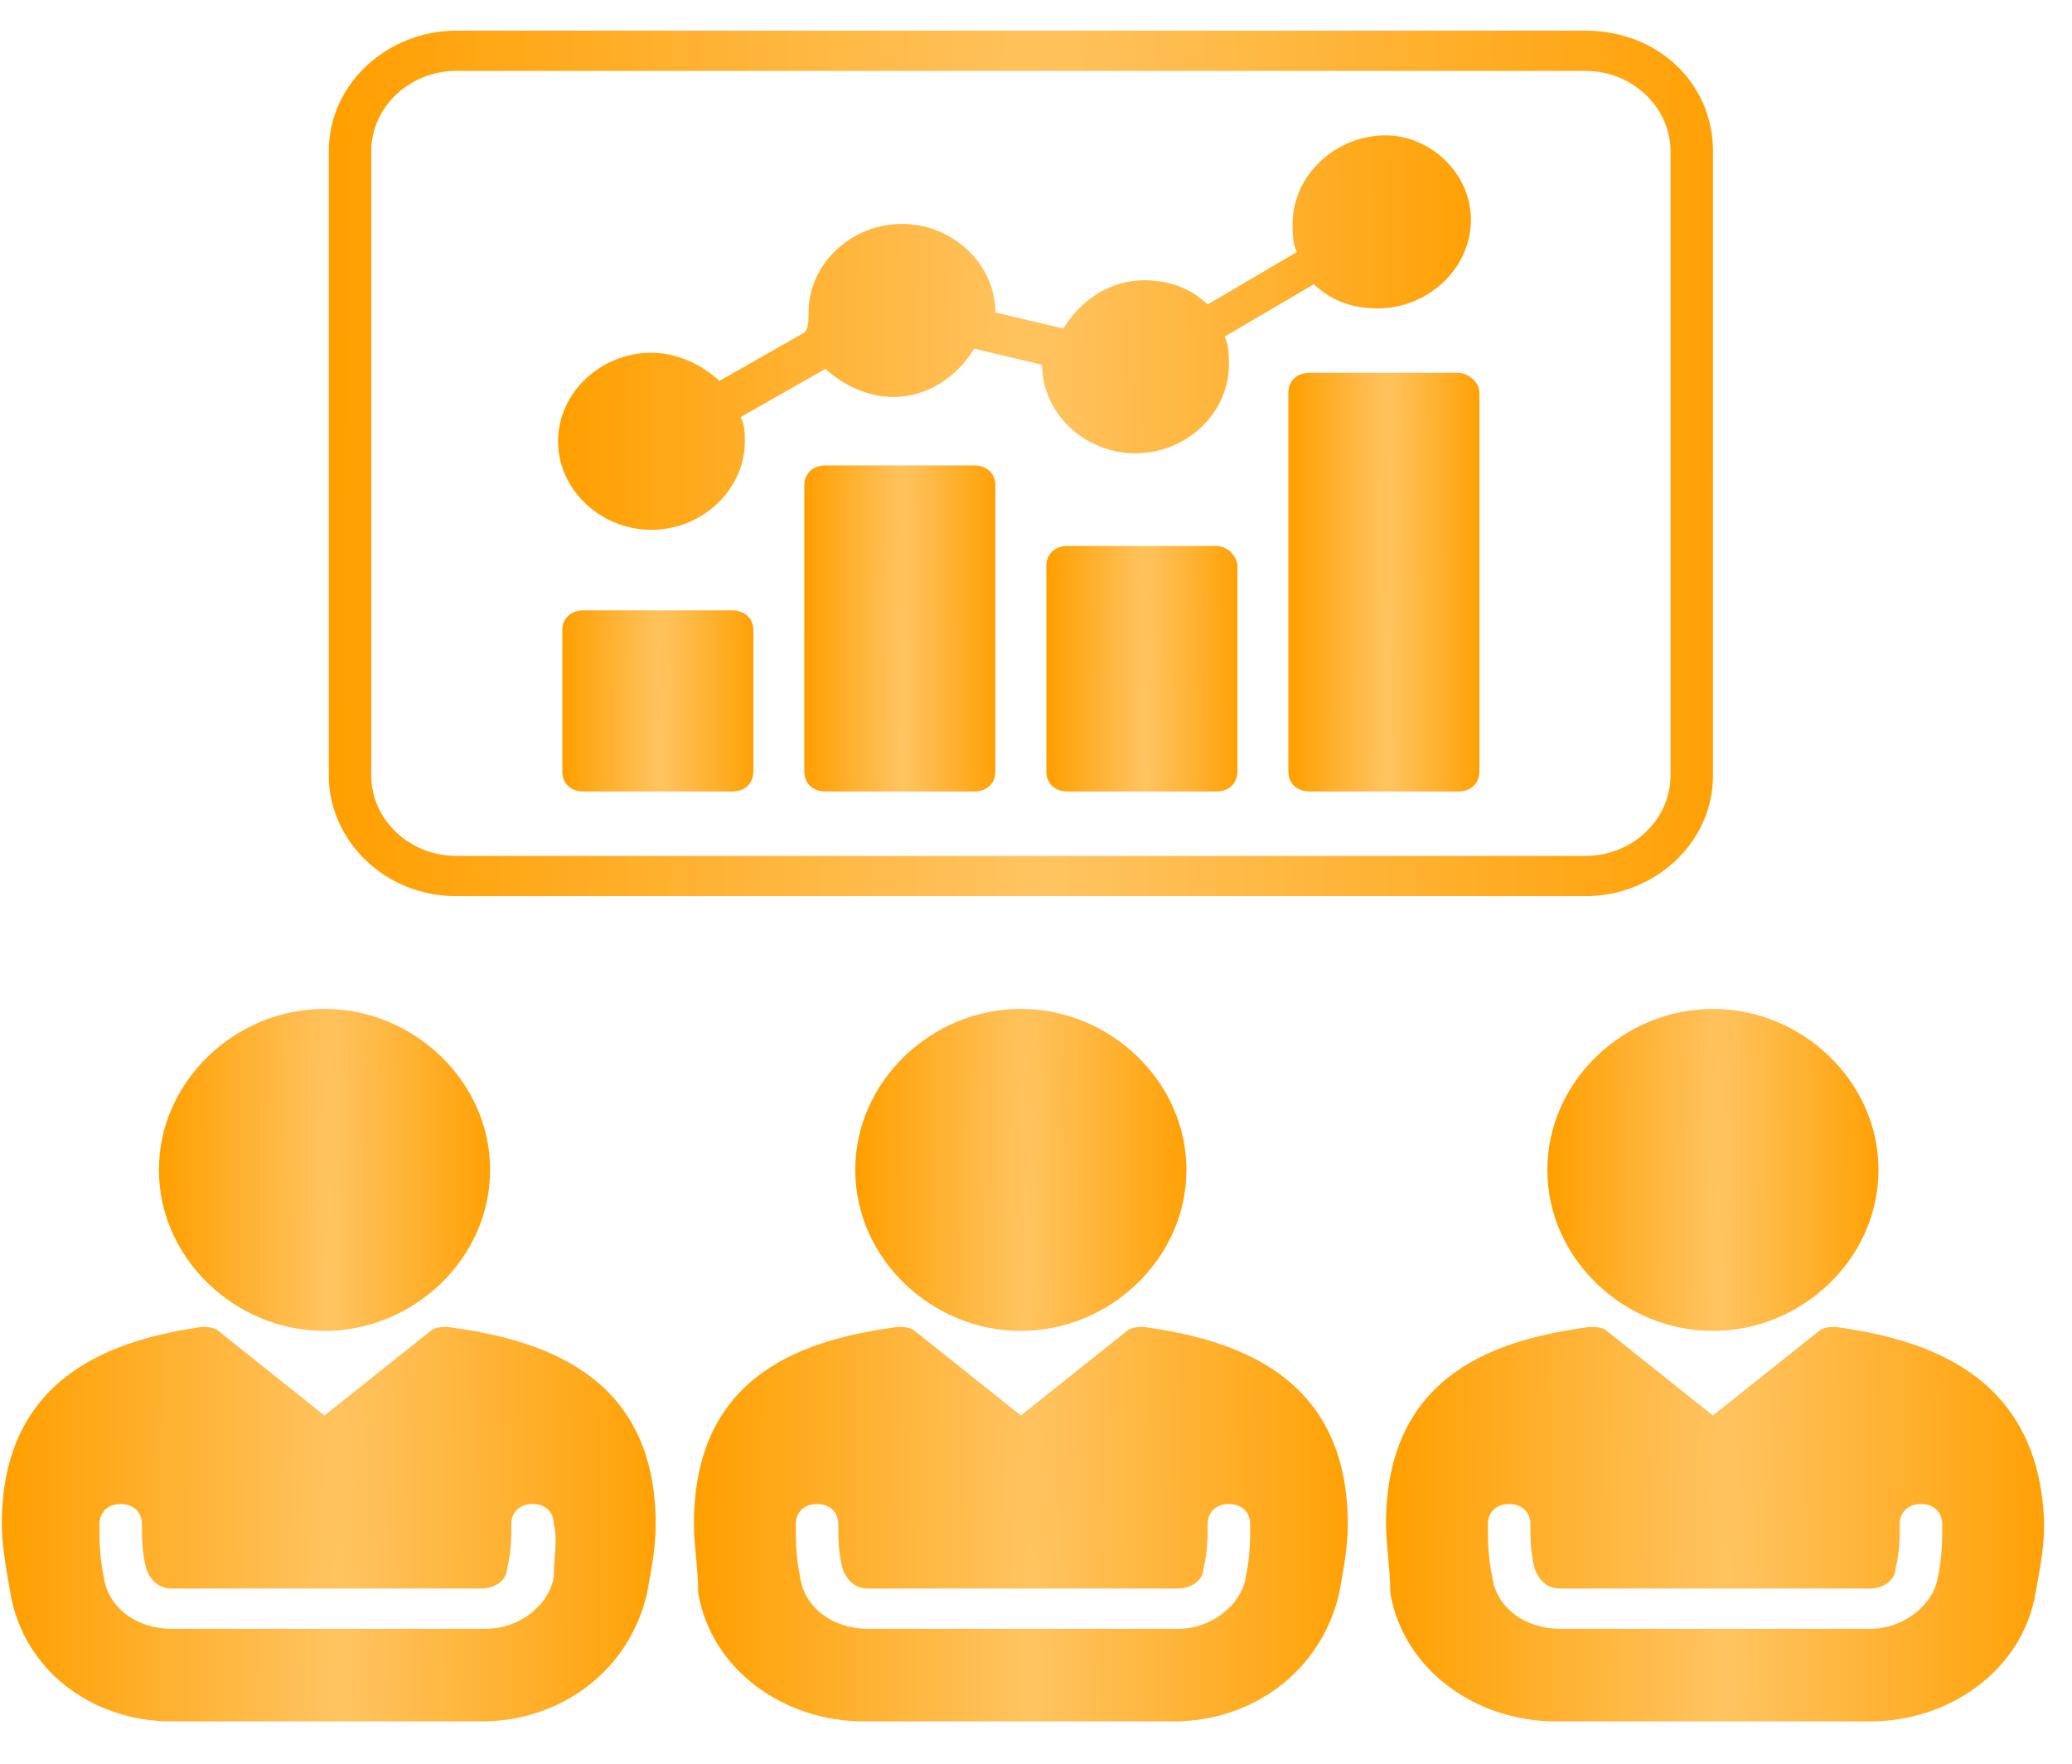
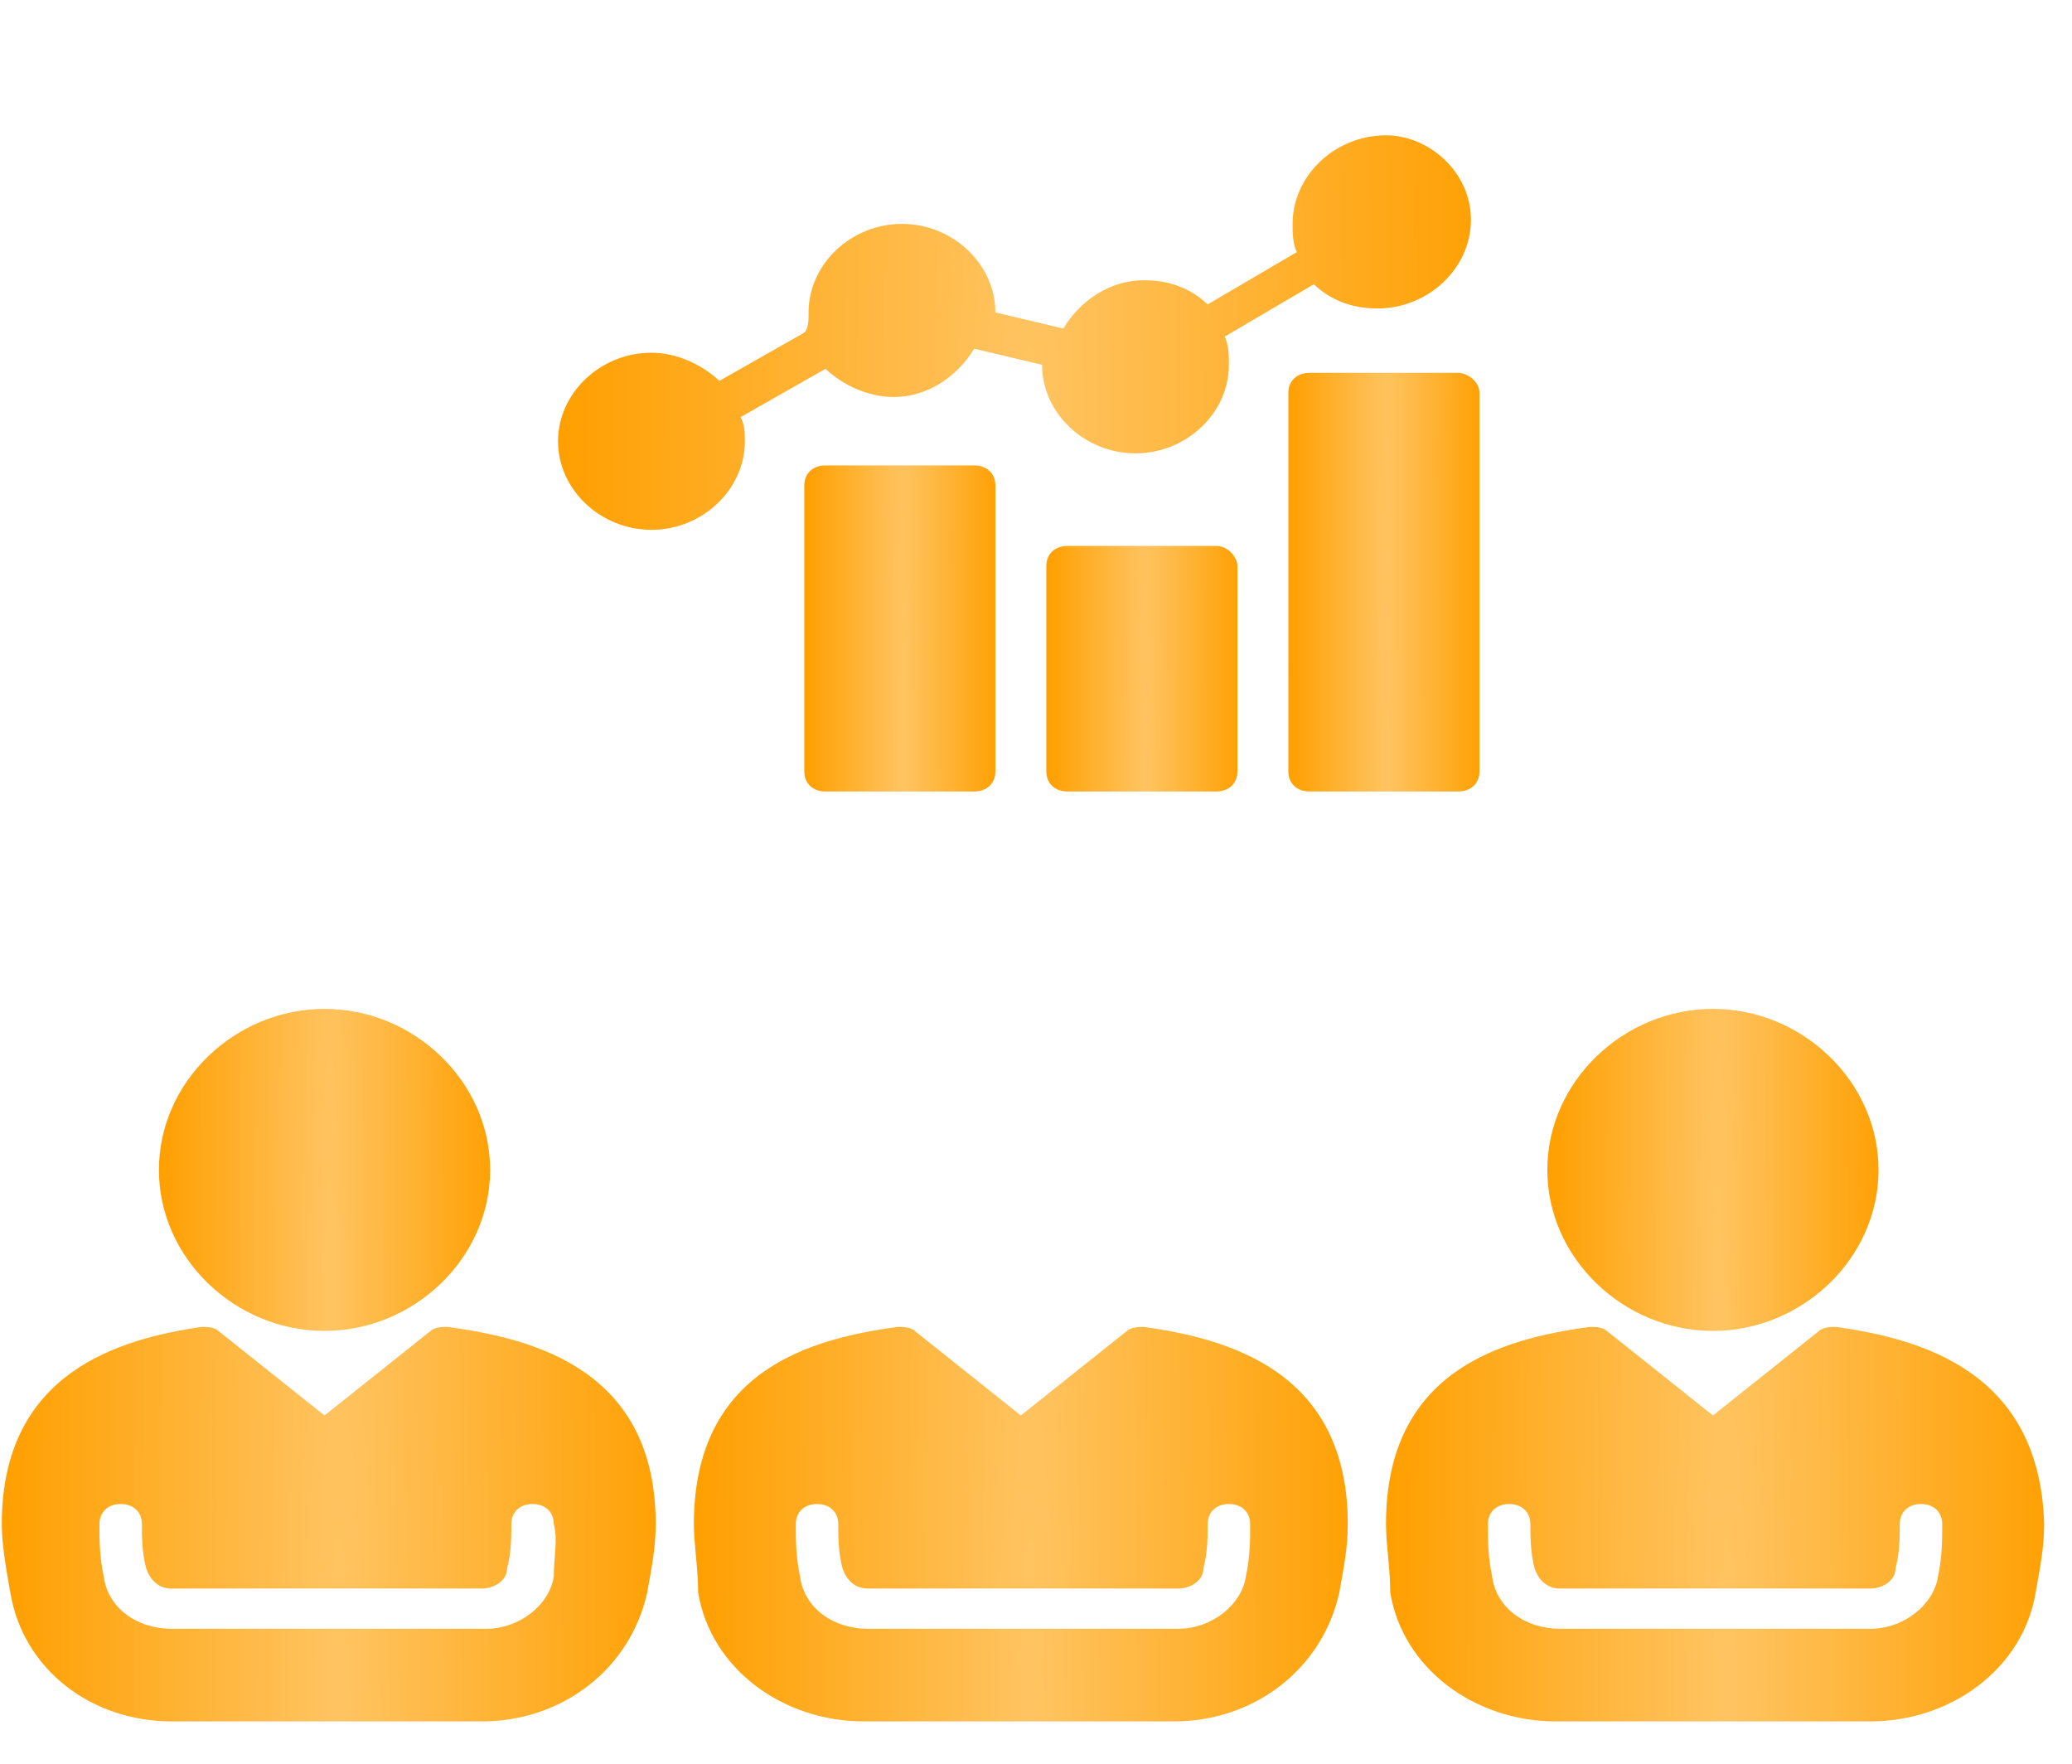
<svg xmlns="http://www.w3.org/2000/svg" width="74" height="63" viewBox="0 0 74 63" fill="none">
  <g clip-path="url(#clip0_130_379)">
    <path d="M15.987 47.381C15.835 47.381 15.532 47.381 15.38 47.524L11.589 50.543L7.798 47.524C7.647 47.381 7.343 47.381 7.192 47.381C4.31 47.812 0.064 48.962 0.064 54.424C0.064 55.143 0.216 56.005 0.368 56.868C0.823 59.599 3.249 61.468 6.13 61.468H17.2C20.081 61.468 22.508 59.599 23.114 56.868C23.266 56.005 23.418 55.286 23.418 54.424C23.418 48.962 19.172 47.812 15.987 47.381ZM19.778 56.293C19.626 57.299 18.565 58.161 17.352 58.161H6.13C4.917 58.161 3.856 57.443 3.704 56.293C3.552 55.574 3.552 54.999 3.552 54.424C3.552 53.993 3.856 53.705 4.31 53.705C4.765 53.705 5.069 53.993 5.069 54.424C5.069 54.855 5.069 55.43 5.22 56.005C5.372 56.437 5.675 56.724 6.13 56.724H17.2C17.655 56.724 18.11 56.437 18.11 56.005C18.262 55.43 18.262 54.855 18.262 54.424C18.262 53.993 18.565 53.705 19.02 53.705C19.475 53.705 19.778 53.993 19.778 54.424C19.93 54.999 19.778 55.574 19.778 56.293Z" fill="url(#paint0_radial_130_379)" />
    <path d="M5.676 41.775C5.676 38.612 8.406 36.025 11.59 36.025C14.775 36.025 17.504 38.612 17.504 41.775C17.504 44.937 14.775 47.524 11.59 47.524C8.406 47.524 5.676 44.937 5.676 41.775Z" fill="url(#paint1_radial_130_379)" />
    <path d="M55.262 41.775C55.262 38.612 57.991 36.025 61.176 36.025C64.36 36.025 67.09 38.612 67.09 41.775C67.09 44.937 64.36 47.524 61.176 47.524C57.991 47.524 55.262 44.937 55.262 41.775Z" fill="url(#paint2_radial_130_379)" />
    <path d="M65.574 47.381C65.422 47.381 65.119 47.381 64.968 47.524L61.176 50.543L57.386 47.524C57.234 47.381 56.931 47.381 56.779 47.381C53.594 47.812 49.5 48.962 49.5 54.424C49.5 55.143 49.652 56.005 49.652 56.868C50.107 59.599 52.684 61.468 55.566 61.468H66.787C69.668 61.468 72.246 59.599 72.701 56.868C72.853 56.005 73.005 55.286 73.005 54.424C72.853 48.962 68.607 47.812 65.574 47.381ZM69.214 56.293C69.062 57.299 68 58.161 66.787 58.161H55.717C54.504 58.161 53.443 57.443 53.291 56.293C53.139 55.574 53.139 54.999 53.139 54.424C53.139 53.993 53.443 53.705 53.898 53.705C54.352 53.705 54.656 53.993 54.656 54.424C54.656 54.855 54.656 55.43 54.807 56.005C54.959 56.437 55.262 56.724 55.717 56.724H66.787C67.242 56.724 67.697 56.437 67.697 56.005C67.849 55.43 67.849 54.855 67.849 54.424C67.849 53.993 68.152 53.705 68.607 53.705C69.062 53.705 69.365 53.993 69.365 54.424C69.365 54.999 69.365 55.574 69.214 56.293Z" fill="url(#paint3_radial_130_379)" />
    <path d="M40.856 47.381C40.705 47.381 40.401 47.381 40.25 47.524L36.459 50.543L32.668 47.524C32.516 47.381 32.213 47.381 32.061 47.381C28.877 47.812 24.782 48.962 24.782 54.424C24.782 55.143 24.934 56.005 24.934 56.868C25.389 59.599 27.967 61.468 30.848 61.468H41.918C44.799 61.468 47.225 59.599 47.832 56.868C47.984 56.005 48.135 55.286 48.135 54.424C48.135 48.962 43.889 47.812 40.856 47.381ZM44.496 56.293C44.344 57.299 43.283 58.161 42.069 58.161H31C29.786 58.161 28.725 57.443 28.573 56.293C28.422 55.574 28.422 54.999 28.422 54.424C28.422 53.993 28.725 53.705 29.18 53.705C29.635 53.705 29.938 53.993 29.938 54.424C29.938 54.855 29.938 55.43 30.09 56.005C30.241 56.437 30.545 56.724 31 56.724H42.069C42.524 56.724 42.979 56.437 42.979 56.005C43.131 55.43 43.131 54.855 43.131 54.424C43.131 53.993 43.434 53.705 43.889 53.705C44.344 53.705 44.648 53.993 44.648 54.424C44.648 54.999 44.648 55.574 44.496 56.293Z" fill="url(#paint4_radial_130_379)" />
-     <path d="M30.544 41.775C30.544 38.612 33.273 36.025 36.458 36.025C39.642 36.025 42.372 38.612 42.372 41.775C42.372 44.937 39.642 47.524 36.458 47.524C33.273 47.524 30.544 44.937 30.544 41.775Z" fill="url(#paint5_radial_130_379)" />
-     <path d="M56.628 1.095H16.291C13.865 1.095 11.742 2.963 11.742 5.407V27.688C11.742 29.987 13.714 32 16.291 32H56.628C59.055 32 61.178 30.131 61.178 27.688V5.407C61.178 2.963 59.206 1.095 56.628 1.095ZM59.661 27.688C59.661 29.269 58.297 30.562 56.628 30.562H16.291C14.623 30.562 13.259 29.269 13.259 27.688V5.407C13.259 3.826 14.623 2.532 16.291 2.532H56.628C58.297 2.532 59.661 3.826 59.661 5.407V27.688Z" fill="url(#paint6_radial_130_379)" />
-     <path d="M26.906 22.513V27.544C26.906 27.975 26.603 28.263 26.148 28.263H20.84C20.385 28.263 20.082 27.975 20.082 27.544V22.513C20.082 22.082 20.385 21.794 20.84 21.794H26.148C26.603 21.794 26.906 22.082 26.906 22.513Z" fill="url(#paint7_radial_130_379)" />
    <path d="M35.549 17.338V27.544C35.549 27.975 35.246 28.263 34.791 28.263H29.483C29.029 28.263 28.725 27.975 28.725 27.544V17.338C28.725 16.907 29.029 16.619 29.483 16.619H34.791C35.246 16.619 35.549 16.907 35.549 17.338Z" fill="url(#paint8_radial_130_379)" />
    <path d="M44.193 20.213V27.544C44.193 27.975 43.89 28.263 43.435 28.263H38.127C37.672 28.263 37.369 27.975 37.369 27.544V20.213C37.369 19.782 37.672 19.494 38.127 19.494H43.435C43.89 19.494 44.193 19.925 44.193 20.213Z" fill="url(#paint9_radial_130_379)" />
    <path d="M52.837 14.032V27.544C52.837 27.975 52.533 28.263 52.078 28.263H46.771C46.316 28.263 46.013 27.975 46.013 27.544V14.032C46.013 13.601 46.316 13.313 46.771 13.313H52.078C52.382 13.313 52.837 13.601 52.837 14.032Z" fill="url(#paint10_radial_130_379)" />
    <path d="M52.533 7.851C52.533 9.576 51.016 11.013 49.197 11.013C48.287 11.013 47.529 10.726 46.922 10.151L43.737 12.02C43.889 12.307 43.889 12.738 43.889 13.026C43.889 14.751 42.373 16.188 40.553 16.188C38.733 16.188 37.217 14.751 37.217 13.026L34.791 12.451C34.184 13.457 33.123 14.176 31.909 14.176C31 14.176 30.09 13.745 29.483 13.169L26.45 14.894C26.602 15.182 26.602 15.469 26.602 15.757C26.602 17.482 25.085 18.919 23.266 18.919C21.446 18.919 19.93 17.482 19.93 15.757C19.93 14.032 21.446 12.595 23.266 12.595C24.176 12.595 25.085 13.026 25.692 13.601L28.725 11.876C28.877 11.732 28.877 11.444 28.877 11.157C28.877 9.432 30.393 7.995 32.213 7.995C34.032 7.995 35.549 9.432 35.549 11.157L37.975 11.732C38.582 10.726 39.643 10.007 40.856 10.007C41.766 10.007 42.524 10.295 43.131 10.87L46.316 9.001C46.164 8.713 46.164 8.282 46.164 7.995C46.164 6.27 47.68 4.832 49.5 4.832C51.016 4.832 52.533 6.126 52.533 7.851Z" fill="url(#paint11_radial_130_379)" />
  </g>
  <defs>
    <radialGradient id="paint0_radial_130_379" cx="0" cy="0" r="1" gradientUnits="userSpaceOnUse" gradientTransform="translate(12.108 61.468) scale(12.043 181.621)">
      <stop stop-color="#FFC462" />
      <stop offset="1" stop-color="#FF9F00" />
    </radialGradient>
    <radialGradient id="paint1_radial_130_379" cx="0" cy="0" r="1" gradientUnits="userSpaceOnUse" gradientTransform="translate(11.776 47.524) scale(6.1 148.262)">
      <stop stop-color="#FFC462" />
      <stop offset="1" stop-color="#FF9F00" />
    </radialGradient>
    <radialGradient id="paint2_radial_130_379" cx="0" cy="0" r="1" gradientUnits="userSpaceOnUse" gradientTransform="translate(61.362 47.524) scale(6.1 148.262)">
      <stop stop-color="#FFC462" />
      <stop offset="1" stop-color="#FF9F00" />
    </radialGradient>
    <radialGradient id="paint3_radial_130_379" cx="0" cy="0" r="1" gradientUnits="userSpaceOnUse" gradientTransform="translate(61.622 61.468) scale(12.122 181.621)">
      <stop stop-color="#FFC462" />
      <stop offset="1" stop-color="#FF9F00" />
    </radialGradient>
    <radialGradient id="paint4_radial_130_379" cx="0" cy="0" r="1" gradientUnits="userSpaceOnUse" gradientTransform="translate(36.826 61.468) scale(12.043 181.621)">
      <stop stop-color="#FFC462" />
      <stop offset="1" stop-color="#FF9F00" />
    </radialGradient>
    <radialGradient id="paint5_radial_130_379" cx="0" cy="0" r="1" gradientUnits="userSpaceOnUse" gradientTransform="translate(36.644 47.524) scale(6.1 148.262)">
      <stop stop-color="#FFC462" />
      <stop offset="1" stop-color="#FF9F00" />
    </radialGradient>
    <radialGradient id="paint6_radial_130_379" cx="0" cy="0" r="1" gradientUnits="userSpaceOnUse" gradientTransform="translate(37.237 32) scale(25.495 398.455)">
      <stop stop-color="#FFC462" />
      <stop offset="1" stop-color="#FF9F00" />
    </radialGradient>
    <radialGradient id="paint7_radial_130_379" cx="0" cy="0" r="1" gradientUnits="userSpaceOnUse" gradientTransform="translate(23.601 28.263) scale(3.519 83.398)">
      <stop stop-color="#FFC462" />
      <stop offset="1" stop-color="#FF9F00" />
    </radialGradient>
    <radialGradient id="paint8_radial_130_379" cx="0" cy="0" r="1" gradientUnits="userSpaceOnUse" gradientTransform="translate(32.244 28.263) scale(3.519 150.115)">
      <stop stop-color="#FFC462" />
      <stop offset="1" stop-color="#FF9F00" />
    </radialGradient>
    <radialGradient id="paint9_radial_130_379" cx="0" cy="0" r="1" gradientUnits="userSpaceOnUse" gradientTransform="translate(40.888 28.263) scale(3.519 113.05)">
      <stop stop-color="#FFC462" />
      <stop offset="1" stop-color="#FF9F00" />
    </radialGradient>
    <radialGradient id="paint10_radial_130_379" cx="0" cy="0" r="1" gradientUnits="userSpaceOnUse" gradientTransform="translate(49.532 28.263) scale(3.519 192.742)">
      <stop stop-color="#FFC462" />
      <stop offset="1" stop-color="#FF9F00" />
    </radialGradient>
    <radialGradient id="paint11_radial_130_379" cx="0" cy="0" r="1" gradientUnits="userSpaceOnUse" gradientTransform="translate(36.743 18.919) scale(16.814 181.621)">
      <stop stop-color="#FFC462" />
      <stop offset="1" stop-color="#FF9F00" />
    </radialGradient>
    <clipPath id="clip0_130_379">
      <rect width="73.071" height="62.562" fill="white" />
    </clipPath>
  </defs>
</svg>